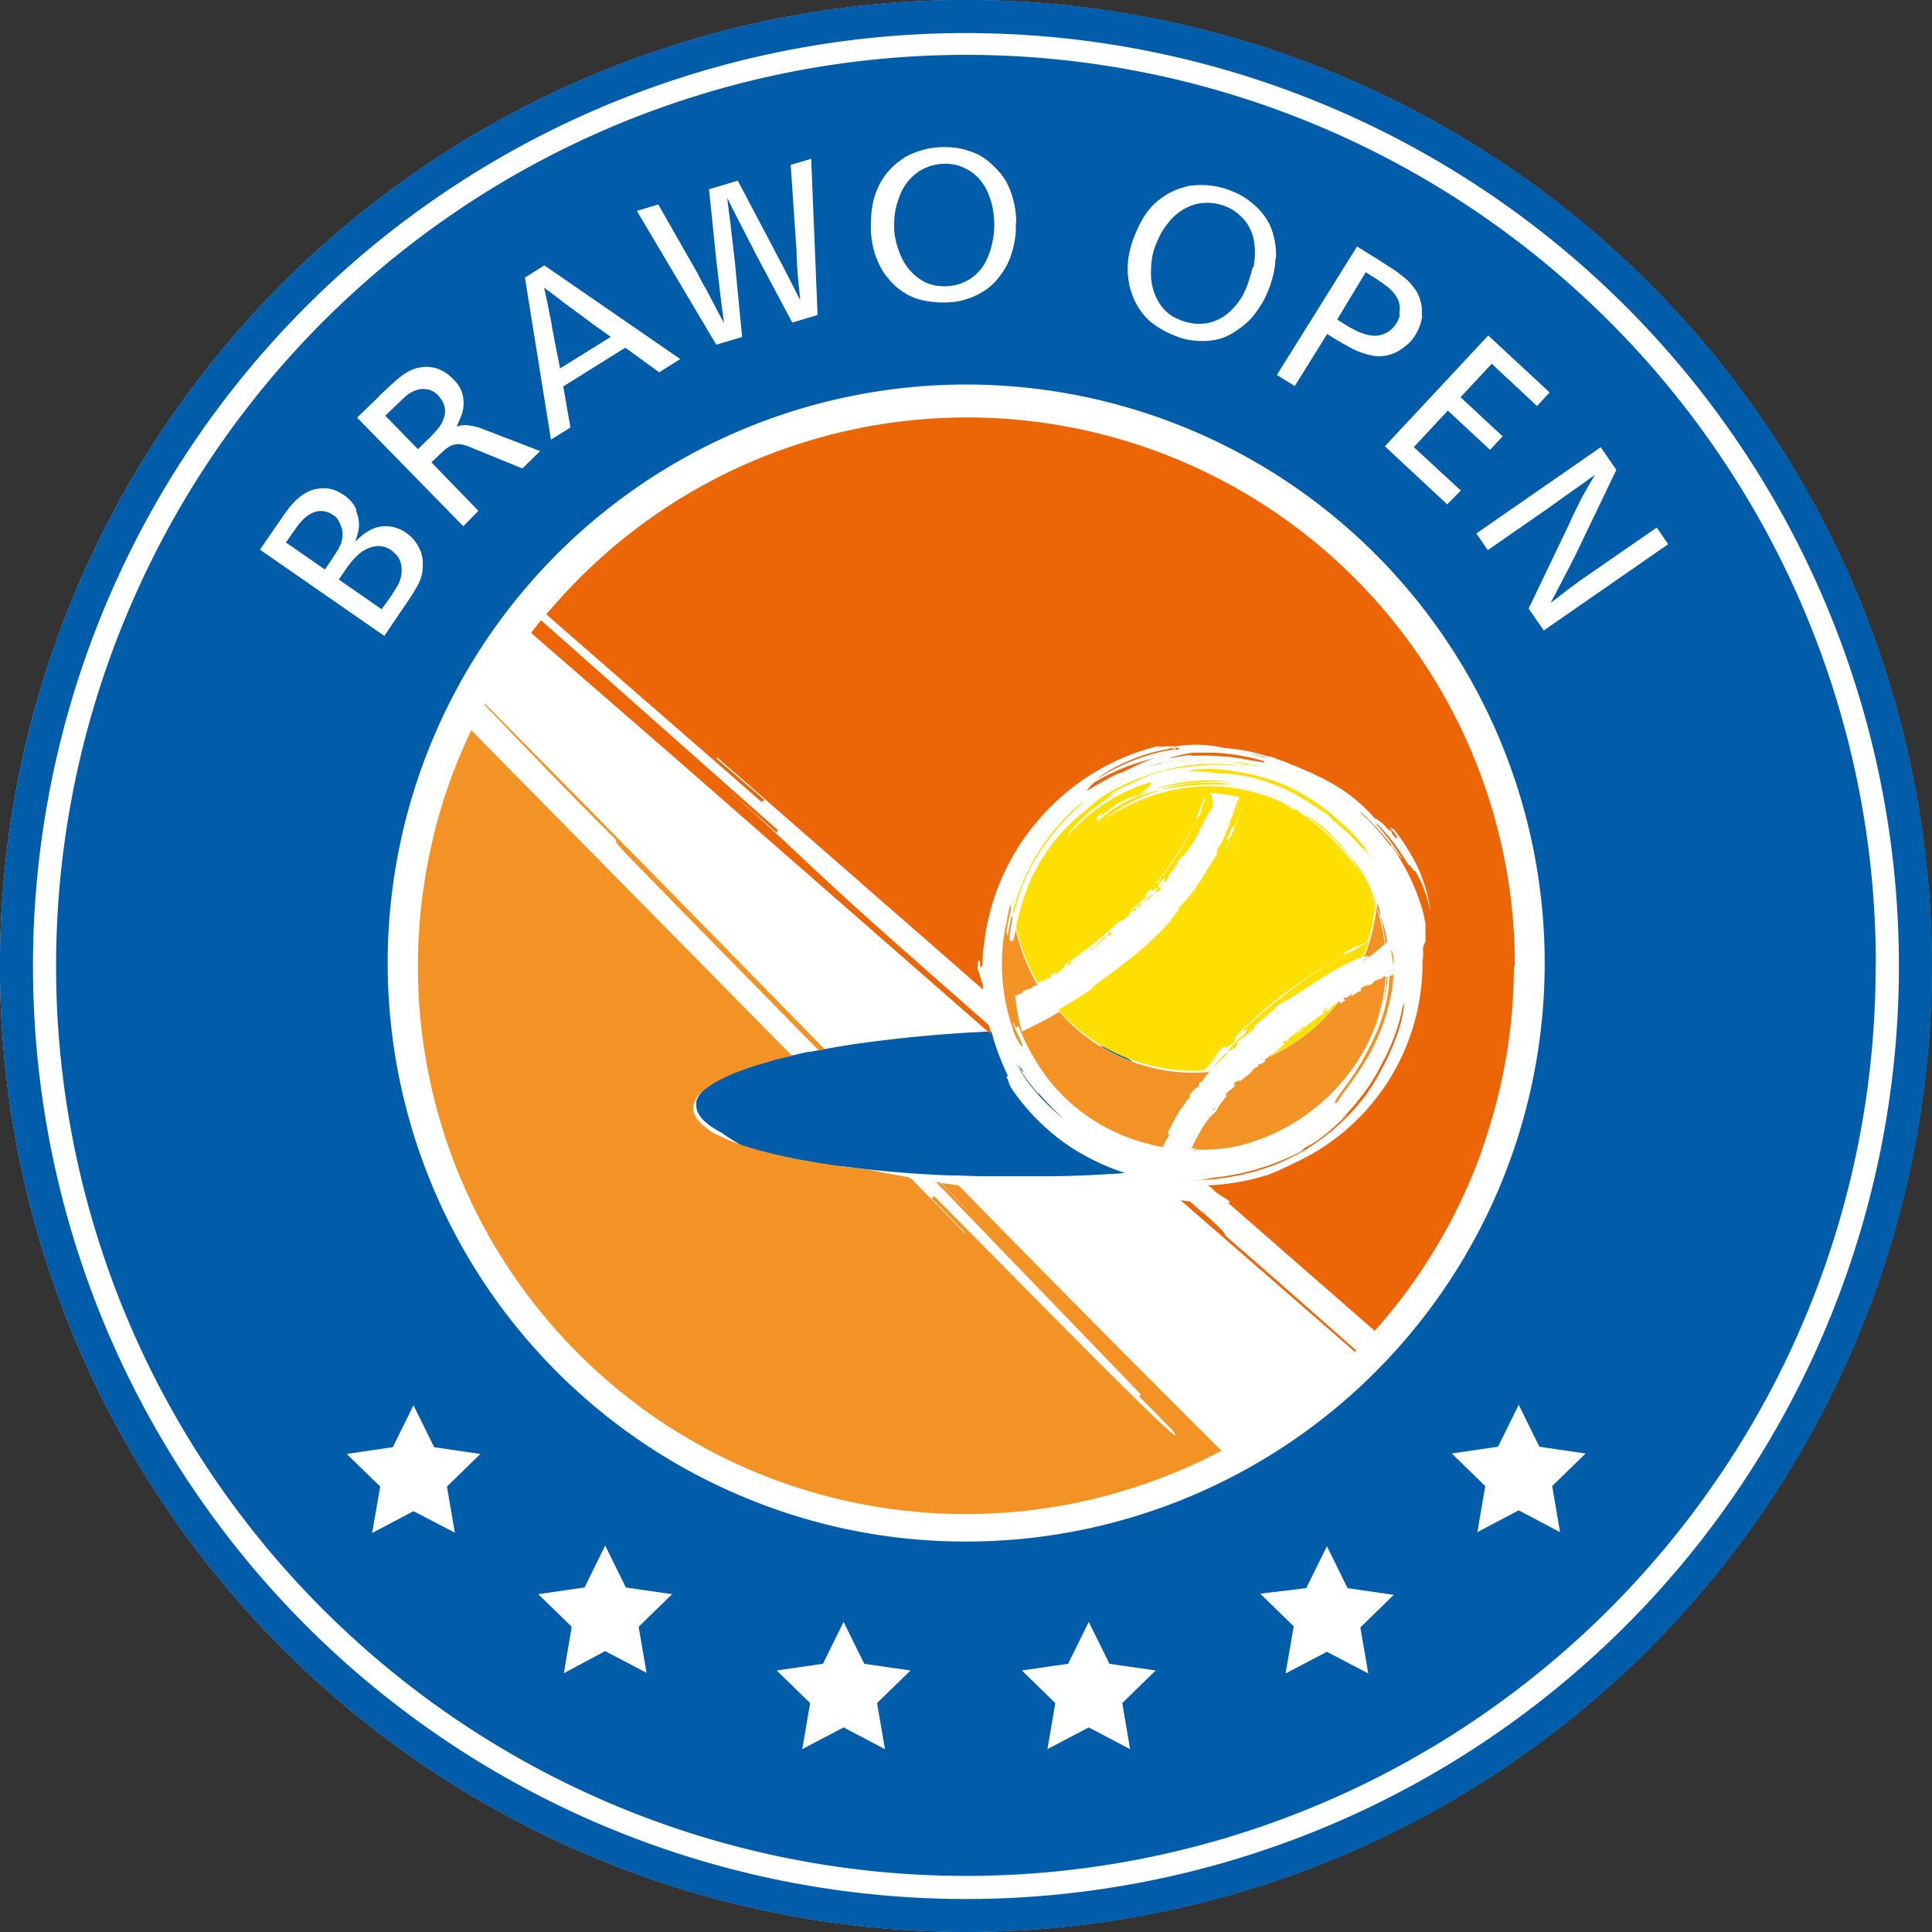
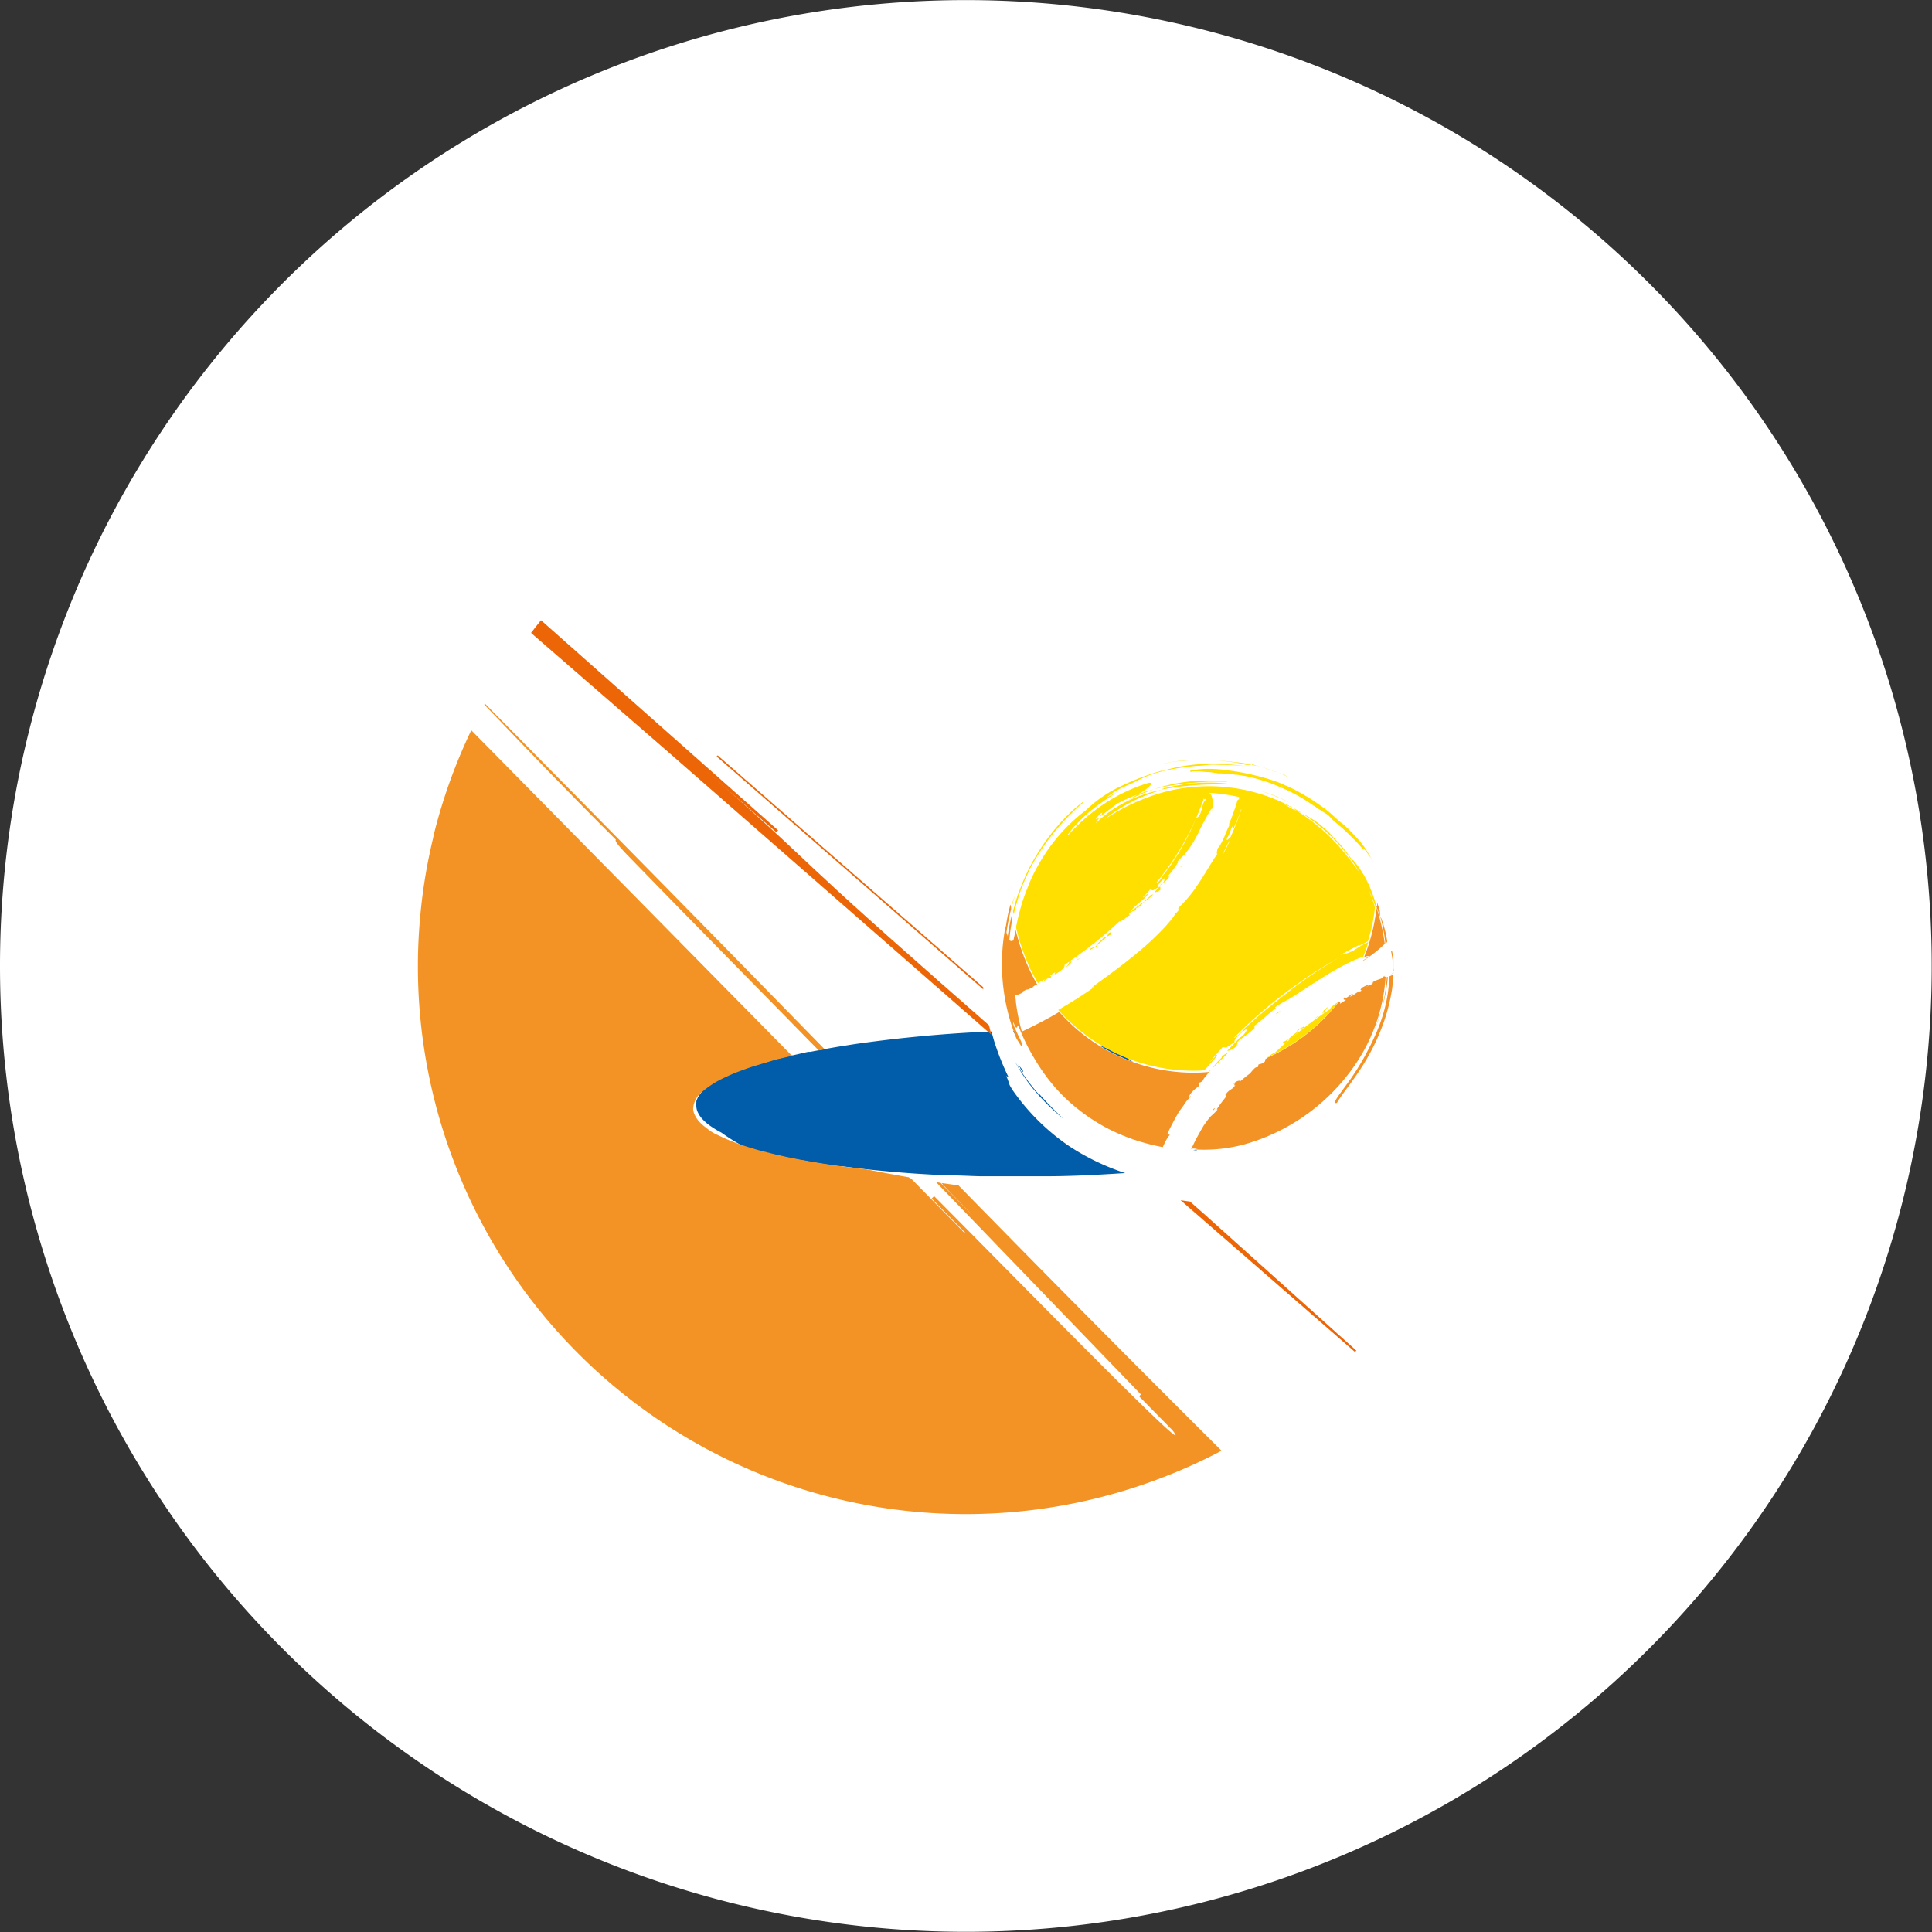
<svg xmlns="http://www.w3.org/2000/svg" viewBox="0 0 205.59 205.59">
  <rect x="0" y="0" width="205.59" height="205.59" fill="#333333" stroke="none" />
  <g id="Ebene_2" data-name="Ebene 2">
    <g id="Ebene_1-2" data-name="Ebene 1">
      <path d="M102.8,205.57A102.78,102.78,0,1,0,0,102.8,102.78,102.78,0,0,0,102.8,205.57" style="fill:#fff" />
-       <path d="M36.32,57.69a2.37,2.37,0,0,0,.13-.79,3.45,3.45,0,0,0-.05-.6,7.2,7.2,0,0,0-.3-.75,1.76,1.76,0,0,0-.72-.79,2.09,2.09,0,0,0-.62-.29,2.33,2.33,0,0,0-.76-.09,2.6,2.6,0,0,0-1,.33,3.51,3.51,0,0,0-.82.65,6.48,6.48,0,0,0-.66.81L31,56.9l-.57.83,4.14,2.87.34-.49.43-.63c.14-.23.28-.44.41-.64a5.49,5.49,0,0,0,.3-.49,3.6,3.6,0,0,1,.19-.39,1.3,1.3,0,0,0,.1-.27M38.15,59a7.07,7.07,0,0,0-.83.88q-.41.51-.72,1l-.55.79,4.56,3.16.45-.62c.15-.2.3-.41.44-.62.25-.37.51-.77.78-1.22a3.33,3.33,0,0,0,.45-1.43,2.46,2.46,0,0,0,0-.46,2.91,2.91,0,0,0-.06-.46,2.12,2.12,0,0,0-.51-1,5.66,5.66,0,0,0-.44-.4,2.35,2.35,0,0,0-1.84-.48,3.51,3.51,0,0,0-1.75.88m9.13-14.62a1.79,1.79,0,0,0,.09-.82c0-.22-.08-.4-.12-.55a2.47,2.47,0,0,0-.23-.46,3.79,3.79,0,0,0-.3-.4,2.11,2.11,0,0,0-.81-.61,2.22,2.22,0,0,0-.81-.17,2.19,2.19,0,0,0-.73.11,3.84,3.84,0,0,0-.6.26,3.25,3.25,0,0,0-.65.47l-.37.34L41,44.24l3.48,3.56,1.4-1.38c.27-.27.53-.57.81-.91a2.75,2.75,0,0,0,.56-1.12M59.61,39.2,65,35.85l-.86-.62-.8-.56-.79-.59c-.27-.19-.55-.41-.85-.63l-1-.73c-.31-.22-.6-.45-.9-.68l-.9-.69-1-.74c.13.58.24,1.1.34,1.55s.19,1,.3,1.54c.08.36.15.69.19,1s.11.61.19,1c.11.66.23,1.26.34,1.79s.23,1.12.35,1.76m46-13.48a9.11,9.11,0,0,0,.09-3.24,6.44,6.44,0,0,0-.29-1.25,7.17,7.17,0,0,0-.52-1.25,5.57,5.57,0,0,0-.79-1.11c-.13-.12-.26-.25-.41-.37a4.07,4.07,0,0,0-.61-.44,7.16,7.16,0,0,0-1-.46,5,5,0,0,0-1.59-.22,5.14,5.14,0,0,0-2.84.9,5.51,5.51,0,0,0-2,2.77,7.55,7.55,0,0,0-.45,1.81q-.06.78-.06,1.14a6.72,6.72,0,0,0,.14,1.35,8.26,8.26,0,0,0,.37,1.29,6.26,6.26,0,0,0,1.16,2.06,5.42,5.42,0,0,0,1.38,1.14,4.22,4.22,0,0,0,1.34.49,7.93,7.93,0,0,0,1,.09,5.91,5.91,0,0,0,1.15-.14,4.45,4.45,0,0,0,1.17-.43,4.58,4.58,0,0,0,1.09-.78,4.7,4.7,0,0,0,.92-1.22,7.56,7.56,0,0,0,.74-2.13m27.78,2.7a8.47,8.47,0,0,0,.16-1.27,7.8,7.8,0,0,0-.07-1.36,4.89,4.89,0,0,0-.36-1.31c-.07-.15-.16-.32-.25-.49s-.24-.37-.42-.62a6.51,6.51,0,0,0-.83-.78,4.5,4.5,0,0,0-1.42-.76,5.1,5.1,0,0,0-3-.14,5.53,5.53,0,0,0-2.83,1.92,7.35,7.35,0,0,0-1,1.55q-.33.7-.45,1.05a6,6,0,0,0-.33,1.31,8.54,8.54,0,0,0-.1,1.34,6.15,6.15,0,0,0,.38,2.33,5.46,5.46,0,0,0,.9,1.55,4.31,4.31,0,0,0,1.09.92,7.35,7.35,0,0,0,1,.44,6.23,6.23,0,0,0,1.13.27,5.23,5.23,0,0,0,1.25,0,4.48,4.48,0,0,0,1.28-.36,4.62,4.62,0,0,0,1.29-.83,7.5,7.5,0,0,0,1.42-1.75A9.48,9.48,0,0,0,133,29.5a9.07,9.07,0,0,0,.3-1.08m15.6,5a2.76,2.76,0,0,0,.05-.73,2.3,2.3,0,0,0-.23-.9,3.85,3.85,0,0,0-1.1-1.29l-.61-.45-.22-.14-.18-.14-1.28-.8L142.29,34l1.26.79.71.37a5.29,5.29,0,0,0,.84.35,4.2,4.2,0,0,0,.92.2,2.36,2.36,0,0,0,1-.09,2.77,2.77,0,0,0,.77-.36,3.09,3.09,0,0,0,.78-.82,2.73,2.73,0,0,0,.39-.93m28.56,24.4-13.24,9.18-1.61-2.33,4.31-9c.29-.65.54-1.18.74-1.58l.57-1.14q.27-.52.6-1.08l.84-1.44-1.27.92-1.18.83-1.17.83-1.26.91-6.53,4.53-1.22-1.77,13.24-9.18L172,50l-4.17,8.69-.72,1.44-.69,1.32-.68,1.31L165,64.17l1.41-1.09c.41-.32.88-.68,1.43-1.07.25-.2.48-.36.69-.5l.69-.47,7.08-4.9ZM164.9,41.76l-1.34,1.44-4.82-4.49-3.32,3.56,4.48,4.16-1.34,1.44-4.49-4.18-3.62,3.89,5,4.62L154,53.67l-6.63-6.18,11-11.79Zm-13.56-8.21a4.87,4.87,0,0,1-.21,1,5.93,5.93,0,0,1-.31.73,4.2,4.2,0,0,1-.21.37,4.13,4.13,0,0,1-1,1.14,5.84,5.84,0,0,1-.85.59,4.07,4.07,0,0,1-2.5.5,8.44,8.44,0,0,1-3-1.13c-.19-.1-.36-.19-.5-.28s-.28-.17-.46-.26l-1.07-.67-3.45,5.54-1.9-1.18,8.53-13.67,2.19,1.36,1.33.85c.38.25.73.48,1,.7s.57.44.8.65a5.36,5.36,0,0,1,.61.66c.05.07.12.17.23.3a4.46,4.46,0,0,1,.31.52,5.13,5.13,0,0,1,.24.62l.12.44a4.53,4.53,0,0,1,.05,1.21m-15.56-6.06a8.37,8.37,0,0,1-.17,1.44,8,8,0,0,1-.25,1c-.09.27-.14.42-.15.47s-.14.37-.29.73a8.28,8.28,0,0,1-.62,1.22,10.54,10.54,0,0,1-1,1.41,7.26,7.26,0,0,1-1.52,1.32A6.78,6.78,0,0,1,130,36a7.69,7.69,0,0,1-1.8.29,10.16,10.16,0,0,1-1.37-.07,7.69,7.69,0,0,1-1.9-.53,9.9,9.9,0,0,1-1.89-1,5.92,5.92,0,0,1-1.66-1.62,6.59,6.59,0,0,1-.8-1.46c-.15-.41-.27-.75-.34-1A9,9,0,0,1,120,28.3a9.45,9.45,0,0,1,.71-3.14,12.72,12.72,0,0,1,.75-1.63,7.71,7.71,0,0,1,1-1.44,7,7,0,0,1,1.12-1,6.78,6.78,0,0,1,1.11-.68,7.48,7.48,0,0,1,1-.4c.32-.1.61-.17.85-.23a9.2,9.2,0,0,1,1.9-.07,8.61,8.61,0,0,1,2.63.62,7.66,7.66,0,0,1,1.82,1,10.33,10.33,0,0,1,1.06.93A6.69,6.69,0,0,1,135.15,24a7.42,7.42,0,0,1,.53,1.81,7.67,7.67,0,0,1,.1,1.7M108.1,23.72c0,.14,0,.4,0,.79a8.52,8.52,0,0,1-.17,1.36,10.33,10.33,0,0,1-.49,1.69,7.22,7.22,0,0,1-1,1.75,6.36,6.36,0,0,1-1.37,1.41,7.29,7.29,0,0,1-1.59.89,9.85,9.85,0,0,1-1.31.41,8,8,0,0,1-2,.16,10.2,10.2,0,0,1-2.1-.25A6.23,6.23,0,0,1,96,31a6.52,6.52,0,0,1-1.25-1.1c-.29-.33-.51-.61-.66-.82a8.84,8.84,0,0,1-1-2.11,9.75,9.75,0,0,1-.42-3.19A13.09,13.09,0,0,1,92.82,22a7.74,7.74,0,0,1,.47-1.71,8.12,8.12,0,0,1,.7-1.35,7.15,7.15,0,0,1,.81-1,7.56,7.56,0,0,1,.82-.73l.73-.51a9,9,0,0,1,1.76-.72,8.79,8.79,0,0,1,2.68-.32,7.33,7.33,0,0,1,2,.3,8.66,8.66,0,0,1,1.32.5,6.6,6.6,0,0,1,1.67,1.26A7.58,7.58,0,0,1,107,19.2a8.7,8.7,0,0,1,.68,1.56,10.92,10.92,0,0,1,.34,1.41c.06.43.1.78.11,1.06s0,.45,0,.49M87,33.52l-2.69.81-3.83-7.2-.81-1.58-.75-1.46-.74-1.45c-.25-.49-.51-1-.79-1.59q.11,1,.21,1.77c.08.52.15,1.11.22,1.77s.14,1.16.19,1.63.12,1,.19,1.64l.77,8-2.75.82L67.77,22.44l2.28-.68,4.17,7.31c.26.5.5,1,.73,1.38s.46.84.68,1.26L76.3,33c.23.43.48.89.74,1.39-.07-.59-.13-1.12-.2-1.59s-.13-1-.2-1.58-.13-1.08-.18-1.53-.11-1-.19-1.55l-.82-8,3.06-.91,3.77,7.14c.26.51.51,1,.75,1.43s.47.89.69,1.33l.69,1.34c.23.46.47.94.74,1.45-.05-.53-.09-1-.14-1.41s-.09-.89-.13-1.41-.08-1.12-.1-1.58,0-1-.07-1.56l-.57-8.41,2.18-.65ZM72.39,38.21l-2.24,1.41L66.54,37l-6.6,4.12.76,4.37-2.07,1.29L55.86,29.54l2.07-1.3ZM50.77,45.42,57.48,48l-1.89,1.85-5.85-2.39-.4-.12a2.39,2.39,0,0,0-.49-.08,2.34,2.34,0,0,0-.57.07,2,2,0,0,0-.65.31,4.26,4.26,0,0,0-.43.34l-.24.22-1.05,1,5,5.16L49.3,56,38,44.44l2-1.93.32-.32c.1-.12.21-.22.32-.33q1.05-1,1.83-1.65a6.16,6.16,0,0,1,1.41-.88l.41-.14a2.59,2.59,0,0,1,.42-.09,3.45,3.45,0,0,1,1.32,0,3.94,3.94,0,0,1,.84.26,4.43,4.43,0,0,1,.66.38,4,4,0,0,1,.46.38,2,2,0,0,1,.25.24,3.49,3.49,0,0,1,.87,1.26,3.64,3.64,0,0,1,.22,1.12,3.74,3.74,0,0,1-.22,1.43c-.16.41-.28.68-.34.81a2.78,2.78,0,0,1-.2.42,3.61,3.61,0,0,1,.62-.15,2.74,2.74,0,0,1,.49,0,2.67,2.67,0,0,1,.47.07q.24,0,.6.15m-12.86,8.9A3.85,3.85,0,0,1,38.2,56a3.45,3.45,0,0,1-.15.84c-.08.28-.16.55-.24.8l.59-.56a4.29,4.29,0,0,1,.69-.49A3.49,3.49,0,0,1,41.31,56a4.09,4.09,0,0,1,1.89.68l.43.34a3.92,3.92,0,0,1,.61.69,5.31,5.31,0,0,1,.54,1,3.82,3.82,0,0,1,.21,1.4,4.29,4.29,0,0,1-.45,2,17.26,17.26,0,0,1-1,1.66L40.9,67.67,27.66,58.49,30.07,55c.18-.27.37-.53.58-.81a9.85,9.85,0,0,1,.67-.78,6,6,0,0,1,.8-.7,4.61,4.61,0,0,1,1-.53,2.64,2.64,0,0,1,.63-.16l.41-.06a.88.88,0,0,1,.29,0h.17a3.26,3.26,0,0,1,1.28.32c.35.19.57.32.67.39a3.48,3.48,0,0,1,1.36,1.61m2.53,103.91-3.56-3.47L41.8,154l2.2-4.46L46.2,154l4.92.72-3.56,3.47.84,4.9L44,160.81l-4.4,2.32Zm20.38,14.92-3.56-3.47,4.92-.71,2.2-4.46,2.2,4.46,4.92.71-3.56,3.47.84,4.9-4.4-2.31L60,178.05Zm18.12-13.88a61.56,61.56,0,1,1,23.85,4.81,61,61,0,0,1-23.85-4.81m7.25,22-3.56-3.47,4.92-.71,2.2-4.46,2.2,4.46,4.92.71-3.56,3.47.84,4.9-4.4-2.31-4.4,2.31Zm26.09,0-3.56-3.47,4.92-.71,2.2-4.46,2.2,4.46,4.92.71-3.56,3.47.84,4.9-4.4-2.31-4.4,2.31Zm25.37-8.17-3.56-3.47L139,169l2.2-4.46,2.2,4.46,4.92.71-3.56,3.47.84,4.9-4.4-2.31-4.4,2.31Zm16.82-18.39,4.92-.72,2.2-4.46,2.2,4.46,4.92.72-3.56,3.47.84,4.9-4.4-2.32-4.4,2.32.84-4.9Zm45.12-52a96.42,96.42,0,0,0-16.53-54.12,97,97,0,0,0-42.59-35.07,96.69,96.69,0,0,0-91.79,8.92A97,97,0,0,0,13.61,65.12a96.69,96.69,0,0,0,8.92,91.79,97.21,97.21,0,0,0,26.15,26.15,96.69,96.69,0,0,0,108.23,0,97.21,97.21,0,0,0,26.15-26.15,96.42,96.42,0,0,0,16.53-54.11m2.48,0A99.28,99.28,0,1,1,102.8,3.52a99.28,99.28,0,0,1,99.27,99.28m3.52,0A102.8,102.8,0,1,0,102.8,205.59,102.79,102.79,0,0,0,205.59,102.8" style="fill:#015da9" />
      <path d="M129.42,118.24l.07-.07-.07.07m-21.29-7.95c-.08-.19-.13-.38-.2-.57h-.11l.31.57m.78-.6h0l-.17.08h0l.17-.08m-.27,0h0Zm-.09,4c.11.13.21.27.31.41l0-.15a5.18,5.18,0,0,0-.54-.69c.1.14.19.28.28.43m-.35-3.32c.17.29.33.53.43.67-.1-.14-.26-.38-.43-.67h0m2.22,6a23.47,23.47,0,0,1-2.48-3.43h0a17.53,17.53,0,0,0,2.21,3.23,22.6,22.6,0,0,0,3,2.91,34.24,34.24,0,0,1-2.64-2.7m6.79,3.12a20.07,20.07,0,0,1-2.73-1.89,18.27,18.27,0,0,1-2.39-2.35,21.92,21.92,0,0,1-1.58-2.14,21.92,21.92,0,0,0,1.58,2.14,18.27,18.27,0,0,0,2.39,2.35,20.07,20.07,0,0,0,2.73,1.89q.72.42,1.5.78-.78-.36-1.5-.78m3.11,1.43a5.66,5.66,0,0,0,.58.2c.26.09.53.16.79.23-.26-.07-.53-.14-.79-.23a5.66,5.66,0,0,1-.58-.2c-.38-.14-.74-.29-1.11-.45.37.16.73.31,1.11.45m.15,3.48,0,0v0h0m6.18-8.13c-.18.37.13,0,.08.21,0-.17-.26.16-.08-.21m-.2.49.15-.17-.15.17m-.2.27.13-.17-.13.17m-2,3.4h0s.06,0,.08,0,0,0-.07,0m.28.09h0a.07.07,0,0,1-.09,0,.07.07,0,0,0,.09,0m-.15-.08a.08.08,0,0,0,0,0,.08.08,0,0,1,0,0m-.13.45a2.5,2.5,0,0,1,.18-.24,2.5,2.5,0,0,0-.18.24m-.49,1-.31-.07.31.07m7.37.25c.4-.07.79-.16,1.18-.26-.39.1-.78.19-1.18.26m-2.26.26.25,0-.25,0m1.1-.09.54-.07-.54.07m-22.82-7.74a27.33,27.33,0,0,1-1.44-3.58c-.13-.39-.24-.82-.35-1.24a145.94,145.94,0,0,0-14.59,1.35l-.94.15c-1,.15-1.87.31-2.76.48l-1,.19-.23,0-1.63.37h0l-.1,0-.85.19-1.11.29-1.81.53-.19,0h0c-.64.2-1.23.41-1.78.63s-.81.33-1.18.51h0a7.08,7.08,0,0,0-.73.36h0l-.63.36,0,0a5.41,5.41,0,0,0-.53.35l0,0c-.17.12-.33.25-.47.37l0,0,0,0a3,3,0,0,0-.39.41l-.1.13-.2.3a1,1,0,0,0-.07.15,1.88,1.88,0,0,0-.12.3s0,.09,0,.14a1.57,1.57,0,0,0,0,.43h0a1.57,1.57,0,0,0,.13.55,2.48,2.48,0,0,0,.17.32l0,0a1.4,1.4,0,0,0,.1.16,2.86,2.86,0,0,0,.36.42.23.23,0,0,0,.07.07,5,5,0,0,0,.54.46,10,10,0,0,0,1.29.79A21.55,21.55,0,0,0,79.13,122h0c.51.17,1,.33,1.62.49l.28.07c.49.14,1,.26,1.54.39L83,123c.51.12,1,.23,1.6.34h0l.41.08,1.76.31.45.07c.65.11,1.31.2,2,.3h.11l.23,0,2.47.31h0c1.69.18,3.44.34,5.28.47,1.2.08,2.44.15,3.7.2l.31,0c1,0,2,.07,3.05.09l.56,0h.11l2.1,0c1.31,0,2.65,0,4,0,3,0,5.83-.16,8.59-.34a25,25,0,0,1-5.9-2.83,23.25,23.25,0,0,1-6-5.89c-.15-.22-.25-.39-.33-.53s-.11-.26-.15-.36a3.2,3.2,0,0,0-.28-.71M120.58,113a3.62,3.62,0,0,1-.32-.22,16.73,16.73,0,0,0-3.27-1.54,18.4,18.4,0,0,0,3.59,1.76m6.84,9.36c-.24,0-.48,0-.72,0,.24,0,.48,0,.72,0l-.45.09h0c.16,0,.31,0,.45-.09m1.8-3.91-.22.23-.23.2a5.83,5.83,0,0,0-.43.53l-.21.28-.08.12-.12.2c-.25.42-.49.87-.73,1.3-.13.22-.22.45-.33.67s-.07.13-.1.2,0,.09-.07.14l.17-.34c.11-.22.2-.45.33-.67.24-.43.48-.88.73-1.3.07-.11.13-.22.2-.32l.21-.28a5.83,5.83,0,0,1,.43-.53,4.93,4.93,0,0,0,.45-.43m.1-.64c-.07,0-.17.05-.26.29.09-.24.19-.29.26-.29m.67-.54h0" style="fill:#015da9" />
      <path d="M130,154.39q-14.07-14-28-28.25l-1.81-.25c.89,1,2,2.06,3.26,3.4-1.13-1.15-2.25-2.28-3.36-3.42l-.48-.08,21.8,22.6-.2.19,3.56,3.62c3.09,4.08-16.41-15.91-25.37-24.92-.07.07-.19.2-.26.26l3.56,3.63,0,0-.11.11c-2-2.06-4-4-5.87-6-1.09-.19-2.15-.38-3.19-.59l-1.39-.26-2.47-.3-.34-.05c-.69-.1-1.35-.19-2-.3l-.45-.07-1.76-.31-.46-.09c-.55-.11-1.09-.22-1.6-.34l-.42-.09-1.54-.39-.28-.07c-.57-.16-1.11-.32-1.62-.49h0a20.19,20.19,0,0,1-2.76-1.12h0a4.79,4.79,0,0,1-1.28-.79h0a5.34,5.34,0,0,1-.55-.46.23.23,0,0,1-.07-.07,2.36,2.36,0,0,1-.36-.42,1.22,1.22,0,0,1-.12-.19,2.48,2.48,0,0,1-.17-.32,1.83,1.83,0,0,1-.13-.55h0a2.47,2.47,0,0,1,1-1.87l.08-.06a10.43,10.43,0,0,1,2.44-1.49c.37-.18.76-.35,1.18-.51s1.14-.43,1.78-.63l2-.6c.68-.2.35-.1,1.1-.28l.56-.13.39-.08L50.15,77.71a58,58,0,0,0-3.83,10.48c-.1.38-.18.77-.27,1.16a57.32,57.32,0,0,0-1.3,7.81c-.18,1.85-.28,3.73-.28,5.63a58.29,58.29,0,0,0,79.66,54.27,56.94,56.94,0,0,0,5.83-2.67m-1.88-39.59c.16-.19.36-.44.58-.73-.55.05-1.1.08-1.66.08a19.09,19.09,0,0,1-14.28-6.47c-.36.21-.83.49-1.19.68-.86.47-1.73.91-2.59,1.32l-.2.09a20.82,20.82,0,0,1-.64-3.18c0-.23-.06-.45-.07-.67l.07,0a4.3,4.3,0,0,0,.73-.3s0-.08,0-.11l.38-.2c.27,0,.5-.18.81-.32-.09,0-.14,0-.12,0l.27-.14c.05,0,.21,0,.25,0a21.8,21.8,0,0,1-2.35-5.94c0,.28-.18.83-.21,1.11a.27.27,0,0,1-.45,0,16.37,16.37,0,0,1,.32-2.18c0-.16,0-.32-.06-.47a20.1,20.1,0,0,0-.44,2.29c0-.12-.09-.27-.13-.43a22.3,22.3,0,0,1,.49-2.46c0-.17,0-.34-.06-.51-.08.25-.14.52-.21.77-.12.57-.23,1.16-.31,1.74l0-.23a21.16,21.16,0,0,0,1.11,11.87.83.83,0,0,0,.07.13c.35.59.6,1,.61.72a3.31,3.31,0,0,0-.35-.87l-.3-.66a7.56,7.56,0,0,1-.33-.76l0-.24c.53,1.41.32-.11.67.72a20.92,20.92,0,0,0,1.58,3.18,20.16,20.16,0,0,0,2,2.84,18.27,18.27,0,0,0,2.39,2.35,20.07,20.07,0,0,0,2.73,1.89,19.19,19.19,0,0,0,3.11,1.43,5.66,5.66,0,0,0,.58.2,21.83,21.83,0,0,0,2.86.73h0c.11-.27.24-.52.36-.75a2.6,2.6,0,0,1,.4-.57c-.15.08-.13-.24-.28-.09.38-.82.81-1.62,1.26-2.4.19-.23.39-.52.58-.79a3.38,3.38,0,0,1,.64-.76c.06-.19-.31.22-.06-.25a3,3,0,0,1,.88-.82l.13-.45c.1,0,.23-.08.4-.26m1.24,3c-.07,0-.17.05-.26.29a1.34,1.34,0,0,0,.26-.29m15.47-12.58c.1,0,.17,0,.05.12-.54.1-.69.49-1.19.59l.36-.29c-.15-.14-.74.65-.89.34-.28.36.07.24.14.3l-.64.4a0,0,0,0,0,0,0c0-.1.1-.24-.07-.21l-.06,0a19.62,19.62,0,0,1-7.59,5.95c-.15.13-.29.23-.36.22s.24-.05.07.21c-.37.29-.38.18-.66.3l-.07.29c-.08-.06-.18,0-.3.07a3.62,3.62,0,0,0-.37.39l-.15.18-.12.1a11.79,11.79,0,0,0-.93.76L132,115l-.12,0a.84.84,0,0,0-.63.38c.32-.28-.08.29.21.08a1.46,1.46,0,0,1-.5.49,1.7,1.7,0,0,0-.63.69c.12-.23.19-.06.14.07a13.37,13.37,0,0,0-1,1.35.14.14,0,0,1,.1,0,6.11,6.11,0,0,1-.72.72,5.83,5.83,0,0,0-.43.53l-.21.29c-.07.09-.13.2-.2.31-.25.42-.49.86-.73,1.3-.12.22-.22.45-.33.67l-.17.34c.24,0,.48,0,.72,0-.14,0-.29.06-.45.09a16.69,16.69,0,0,0,5.36-.53,21.24,21.24,0,0,0,10.92-7.29,19.21,19.21,0,0,0,3.33-6.26,18.87,18.87,0,0,0,.79-4.29l0,0c-.07,0-.17,0-.14-.14a.67.67,0,0,1-.47.38,4.33,4.33,0,0,0-.73.31,1.33,1.33,0,0,0-.05.19l-.71.37.4-.26c-.3,0-.53.18-.85.32m-13.54,10.33-.05,0h0Zm16-15a21.26,21.26,0,0,0-.88-3.85,19.62,19.62,0,0,1-1.32,5.26l.25-.09c.39-.08.23,0,0,.19s-.48.3-.32.27a13.72,13.72,0,0,0,2.25-1.76s0,0,0,0m-.87-4c.13.35.25.7.36,1.06a2.13,2.13,0,0,0,0-.57c-.08-.32-.19-.62-.28-.93,0,.14,0,.29,0,.44m.9,4a1.07,1.07,0,0,0,.17-.27,11.73,11.73,0,0,0-.71-2.66l0,.1a18.51,18.51,0,0,1,.52,2.83m-.34,6.76a19,19,0,0,0,.6-3.25l-.12,0a16.73,16.73,0,0,1-.48,3.2m-.89,2.57a16,16,0,0,0,.89-2.57,25,25,0,0,1-.89,2.57m2-6-.35.16a17.25,17.25,0,0,1-.22,2.14,17.48,17.48,0,0,1-1.4,4.37c-.24.53-.62,1.29-1.07,2.11s-1,1.68-1.54,2.44c-1.06,1.49-2,2.59-1.35,2.4.37-.7,1.41-1.92,2.47-3.55a23,23,0,0,0,2.74-5.71,21.32,21.32,0,0,0,.67-2.93c.05-.46.11-.89.13-1.29v-.21l0,.11-.05,0v-.06m.09-.22-.43.24h0a1.43,1.43,0,0,1,.39-.16h0s0-.05,0-.08m0-.2a5,5,0,0,0,0-.54c0-.33,0-.61,0-.85a4.42,4.42,0,0,0-.12-.55c0-.13-.09-.19-.14-.2a21.6,21.6,0,0,1,.3,2.14m1.49,1.5h0" style="fill:#f39325" />
      <path d="M100,105.29l5.49,4.81c-.09-.33-.17-.65-.25-1-7.48-6.56-14-12.3-17.76-15.84C85,91,82.65,88.57,75,81.91l7.62,6.66.18-.21L57.57,66c-.36.44-.71.9-1.06,1.35L71,79.93Z" style="fill:#ec6608" />
-       <path d="M127.93,129l-1.3-1.14-1-.14q9.27,8.08,18.56,16.15l.14-.15c-4.44-3.94-8.89-7.86-14-12.29.06-.07.18-.21-2.36-2.43" style="fill:#ec6608" />
+       <path d="M127.93,129l-1.3-1.14-1-.14q9.27,8.08,18.56,16.15l.14-.15" style="fill:#ec6608" />
      <path d="M96.67,125.33l5.87,6,.11-.11-5.71-5.82-.27,0" style="fill:#f39325" />
      <path d="M76.28,104.55c-1.08-1.09-2.17-2.21-3.07-3.13l3.07,3.13" style="fill:#f39325" />
-       <path d="M114.23,88.84c0,.09.29,0,.26.09.49-.39,1-.76,1.52-1.11a.08.08,0,0,1,0,0c-.23.21-.84.54-1,.7l0-.23c-.27,0-.32.25-.54.39l.12-.13-.12.13-.21.2-.61.55-.35.33.35-.33.61-.55" style="fill:#ec6608" />
      <path d="M76.37,80.38l-.11.12,28.37,24.78c0-.08,0-.15,0-.22L76.37,80.38" style="fill:#ec6608" />
-       <path d="M126.54,125.61l-1.25-.08.1,0,1,.07c.34,0,.68,0,1,0a26,26,0,0,0,6.33-1,21.38,21.38,0,0,0,3.48-1.33c.55-.26,1.08-.56,1.6-.85s1-.63,1.51-1a22.91,22.91,0,0,0,5-4.84,21.82,21.82,0,0,0,1.56-2.51,26.77,26.77,0,0,0,1.88-4.19,14.21,14.21,0,0,0,.69-3.18,4.19,4.19,0,0,1-.2.49,16.44,16.44,0,0,1-.43,1.82,21.86,21.86,0,0,1-1.85,4.35,19.33,19.33,0,0,1-1.68,2.77c-.49.65-.9,1.16-1.3,1.63-.19.23-.4.45-.6.67s-.42.45-.67.67c.28-.19.54-.39.8-.6-.85.79-1.52,1.4-2.21,2-.36.28-.71.58-1.11.85-.21.13-.41.28-.64.41l-.73.39s-.22.3-.52.45a26,26,0,0,1-8.92,2.7c-.34,0-1,.2-1.68.27Zm16.21-40.79c.36.26.7.54,1,.82l-.3-.29-.08-.06c-.13-.09-.24-.19-.36-.28l-.3-.19M134.52,81a22.61,22.61,0,0,0-5.28-.9c-.78,0-1.57,0-2.37,0l-1,.18c-.52.14-1.06.25-1.4.36l-.06,0,0,0,.25,0,.12,0c1.06-.21,2.13-.33,2.13-.36s-.08.1-.34.17a23.76,23.76,0,0,1,3.68.06h.22a23.19,23.19,0,0,1,2.89.46l.15,0c.34.06.69.11,1,.19ZM129,79.47l.86,0-.52,0H129m5.63,1.12a23,23,0,0,0-3.05-.64,21.49,21.49,0,0,1,3,.68Zm-11.09.58c-.55.17-1.08.35-1.52.52a20.78,20.78,0,0,1,2.68-.72c.38-.09.75-.17,1.14-.23l.26,0c-.53,0-1,.16-1.54.24l-1,.24m-.37-.63a7.67,7.67,0,0,1,.81-.15h0l-.83.16m-7,2.89a4.58,4.58,0,0,0-.53.7c.55-.37,1.13-.71,1.71-1l0-.07c.13,0,.25-.11.38-.16s.52-.31.8-.44.64-.25,1-.38l1-.49a12.77,12.77,0,0,1,2.49-1c-.44.1-.87.2-1.3.32a22.15,22.15,0,0,0-5.31,2.31l-.21.22m35.2,18c0,.09,0,.19,0,.28,0-.12,0-.25,0-.38,0,0,0,.07,0,.1m9.8,1.34A58.29,58.29,0,0,0,60.24,63c-.72.78-1.42,1.56-2.11,2.37h0l6.87,6c5.86,5.09,11.81,10.27,16.07,14l.13-.13a.94.94,0,0,1,.12-.14l-.45-.39-4.64-4h0l0,0,.1-.11,28.26,24.68c0-.15,0-.3,0-.46s-.09-.26-.13-.4c-.14-.48-.3-1-.44-1.34a3,3,0,0,1,.07-.73c0-.15.09-.17.16-.08a2.26,2.26,0,0,1,.06.68c.08,0,.15-.2.23-.12q0-1.23.18-2.43a24.86,24.86,0,0,1,3.12-9.41,24.6,24.6,0,0,1,2.9-4c.55-.62,1.13-1.22,1.74-1.79s1.24-1.1,1.91-1.6a24.51,24.51,0,0,1,4.28-2.59,24.1,24.1,0,0,1,4.75-1.66c-.47.19.13.12.71.07.29,0,.59,0,.74,0s.17.05,0,.13a5.39,5.39,0,0,1-.79.19c-.37.09-.81.17-1.29.3a16.61,16.61,0,0,0-2.84,1A14,14,0,0,0,116.59,83,21.54,21.54,0,0,1,124,79.9l.84-.13c.25-.11.25-.08.26,0l.28,0c.25-.17,0-.28-.45-.09-.31,0-.14-.13.07-.22a12.54,12.54,0,0,1,5.25.14,21.5,21.5,0,0,1,2.38.3,23.58,23.58,0,0,1,2.3.6l.26,0,.93.35.46.16.22.08.19.08.68.28c.24.09.46.18.7.29l.7.3c.24.1.48.2.71.32l.71.35.36.17.35.19a17.48,17.48,0,0,1,5.08,4,4,4,0,0,1,.83.55,12.42,12.42,0,0,1,.92,1l-.3-.45c.42.37.42.4.38.42s-.08,0,.23.38.34.21.3.07a2.06,2.06,0,0,0-.17-.3,2.79,2.79,0,0,0-.38-.43c-.3-.46,0-.25.27,0A20.84,20.84,0,0,1,151,92.58a17.5,17.5,0,0,1,1.23,4.36c-.1-.33-.17-.66-.27-1,0-.16-.08-.33-.13-.5s-.12-.33-.18-.5c-.13-.34-.26-.71-.43-1.08s-.4-.77-.63-1.19c-.2.14-.43-.66-.72-.63a27,27,0,0,0-1.54-2.32c-.16-.19-.3-.38-.44-.56l-.22-.27c-.08-.09-.16-.17-.23-.26l-.77-.84-.09-.08-.12,0c.16.17.32.35.47.54a24.3,24.3,0,0,1,1.64,2.15c.36.55.6.91.62.91,0,.17-.34-.29-.92-1.09a25.7,25.7,0,0,0-2.49-2.87l-.37-.38-.4-.35c-.18-.17-.36-.32-.53-.47.21.2.41.42.61.63s.34.3.49.46A24,24,0,0,1,148,90.08c0-.08,0-.17-.07-.25a22.68,22.68,0,0,1,3.53,7.34l0,0a2,2,0,0,1,.06.26s0,0,0,.08c.07.25.11.52.17.77v.18c0,.52,0,1,0,1.56,0,.32-.21.53-.25.84s0,.32,0,.49,0,.61,0,.93c0-.18-.05-.38-.08-.57A23.39,23.39,0,0,1,138,123.64c-.31.14-.6.29-.88.43l-.84.38c-.27.14-.55.24-.84.36L135,125l-.49.14a23,23,0,0,1-4.07.84s0,0,.06,0c-.66.08-1.32.13-2,.16a3.1,3.1,0,0,1,.57.37,3.11,3.11,0,0,0,.23.28c.1.09.23.15.34.24a2,2,0,0,0,.42.29,6.49,6.49,0,0,1,.6.37,1.76,1.76,0,0,1,.26.28h-.26l5.81,5.08,9.82,8.57A58.5,58.5,0,0,0,157,124.27c.36-.92.71-1.86,1-2.8.4-1.2.77-2.4,1.1-3.62a58,58,0,0,0,2-15.06" style="fill:#ec6608" />
      <path d="M87.76,111.66q-18-18.43-36.16-36.79l-.06.11c4.59,4.8,8.77,9.17,14,14.38-.07.07-.2.2,1.58,2,6.67,6.88,14.1,14.37,20,20.42l.69-.13" style="fill:#f39325" />
      <path d="M146.44,96.91l0,.1h0l0-.09m.06-.09c0-.09-.06-.19-.1-.28a2.3,2.3,0,0,0,0-.37,16.42,16.42,0,0,0-.68-1.9,11,11,0,0,0-1.38-2.33s-.35-.47-.42-.46a.18.18,0,0,0,0,.06h0s0,0,0,0l-.18-.26-.19-.25-.4-.53c-.28-.34-.55-.7-.86-1s-.63-.65-.94-1l-.49-.43a4.52,4.52,0,0,0-.49-.4c-.14-.12-.28-.22-.43-.33l-.45-.29a9.93,9.93,0,0,0-.91-.49,19.08,19.08,0,0,1,7.9,10.25m-5,10.59h0l-.49.34h0a.77.77,0,0,1,.38-.57c-.26,0-.26.22-.5.32l-.16.38.15-.15h0l.07.06a47.59,47.59,0,0,0-5.28,4.24h0s0,0,0,0a2.35,2.35,0,0,0-.77.48h0a19.62,19.62,0,0,0,7.59-5.95l.06,0h0c-.43.25-1.08.65-1,.94m-1.36.68-.43.31c.19-.13.4-.24.6-.35Zm-2.2,1.66h0m-1,.85a.34.34,0,0,1,.21-.06h.07l.09,0c.21-.34.7-.64.88-.93a.74.74,0,0,1-.21.15c-.53.31-1.05,1-1.55,1,.13,0,.08.23.22.21a.6.6,0,0,0,.22-.12c0-.12.16-.24.07-.29m1.06-1,0,.16a.87.87,0,0,1,.54-.39c.15,0,.25-.07.26-.28-.13.21-.58.27-.78.51m-2.29-1.74c.08,0,.23-.08.5-.34a2,2,0,0,0-.5.34M130,112.55a7.51,7.51,0,0,0-1,1.15l.15-.15,1.56-1.54a1.82,1.82,0,0,0-.71.46c0,.06,0,.11,0,.08m-1.13,1.25-.27.28h.07l.2-.26M145,102.35h0m.07-.1Zm-37.35-5.93c.09-.36.19-.72.3-1.07-.11.31-.23.61-.32.93a.68.68,0,0,0,0,.14m7.56-11,.43-.34-.72.56c-.1.09-.2.16-.3.24a20.2,20.2,0,0,0-1.64,1.57A22.49,22.49,0,0,0,110.29,91c-.37.6-.7,1.22-1,1.85l-.18.4c-.23.49-.43,1-.61,1.49-.07.18-.15.36-.21.55-.19.54-.34,1.09-.49,1.65l.06.4c0-.07,0-.13.05-.19.16-.67.35-1.32.57-2,.07-.2.13-.39.2-.58.23-.61.49-1.2.78-1.79.06-.12.1-.26.17-.38a23.6,23.6,0,0,1,4.55-6c.35-.37.74-.7,1.11-1M122.8,84a17.09,17.09,0,0,0-1.72.53l-.59.35-.62.38A16.59,16.59,0,0,1,122.8,84m-1.71.52h0m16.85,1.75h0M123,94a29.57,29.57,0,0,0,5.14-9.13c-.07.46.24-.08.23.19-.31.19-.39.62-.48,1s-.23.86-.61,1a26.1,26.1,0,0,1-1.68,3.4,20.61,20.61,0,0,1-2.1,3l.1-.06c-.09.24-.53.66-.6.57m9.1-7.83s0,0,0,0a29.22,29.22,0,0,1-1.23,3.09c0-.21-.45.5-.29-.07.39-.54.31-.89.64-1.31l.05.33c.08-.23.25-.61.42-1a9.62,9.62,0,0,0,.38-1.08M130.53,90a6.82,6.82,0,0,1,.38-.61c-.24.5-.49,1-.75,1.48l0,0a1.82,1.82,0,0,1,.16-.4c.07-.16.16-.33.24-.49m.75,20.46a50.33,50.33,0,0,1,11.25-8.57c-.86.5-1.75,1.06-2.64,1.64s-1.87,1.3-2.77,2-1.78,1.39-2.6,2.08-1.59,1.38-2.29,2l.17-.1a4.7,4.7,0,0,1-.71.69c-.19.16-.36.28-.41.26M123.67,82a26.76,26.76,0,0,0-4.45,1.69,13.64,13.64,0,0,0-3.54,2.41l-.09.09a18.81,18.81,0,0,0-5.23,6.1,16.75,16.75,0,0,0-.85,1.76c-.06.12-.1.26-.15.39-.17.42-.33.84-.48,1.28s-.19.61-.28.92l-.2.74c-.09.39-.18.78-.26,1.18,0,.07,0,.15,0,.23s0,0,0,0h0a23.55,23.55,0,0,0,1.57,4.47c.23.46.48.91.74,1.35l.27-.15.26-.15a1,1,0,0,1,.24-.1h0l-.36.3s0,0,.07,0c.18-.06.55-.49.74-.44a.21.21,0,0,1,.08.06c.19-.25.06-.26,0-.26l0,0a.64.64,0,0,0,0-.07l.53-.34h0a0,0,0,0,0,0,0c0,.1-.1.23,0,.22.44-.25,1.08-.67,1-1h0l.5-.35h0a.8.8,0,0,1-.39.58c.26-.05.26-.22.51-.31l.16-.38-.16.14h0l-.07-.07a45,45,0,0,0,5.31-4.26h0s0,0,0,.05c.41-.1.94-.71,1.13-.69s-.24,0-.06-.21c.36-.29.37-.19.65-.3l.07-.3h0a.16.16,0,0,0,.15,0,2.31,2.31,0,0,0,.65-.63c-.48.36-1,.72-1.49,1.15.47-.77,1.27-1.13,1.84-1.83.17-.44-.35.27-.46.23a.08.08,0,0,0,0,0l.24-.27a.22.22,0,0,0,.12-.13l.27-.29h0a0,0,0,0,0,0,0l.13-.15c.1,0,.33.18.44,0l.48-.25c-.24-.22.38-.77.62-.95,0,0,0,0,0,0s0,.07,0,0a.64.64,0,0,1-.37.63,4.8,4.8,0,0,1-.7.85.94.94,0,0,0,.74-.37c-.06,0-.1.07-.11,0s0-.14,0-.18,0,0-.11,0h0a1.31,1.31,0,0,1,.5-.49,2.14,2.14,0,0,0,.55-.6h0c-.07,0-.1-.08-.06-.17a8.94,8.94,0,0,0,1-1.36.13.13,0,0,1-.09-.05,6.24,6.24,0,0,1,.73-.72,11.82,11.82,0,0,0,1.56-2.45,24.46,24.46,0,0,1,1.3-2.41.32.32,0,0,1,.11-.09c.15-.07,0,.41,0,.47s0,0,0,0a6.82,6.82,0,0,0,.09-1.1,2.51,2.51,0,0,0-.13-.72.84.84,0,0,0-.23-.33h0a21.52,21.52,0,0,1,3.15.44l0,.26c-.09,0-.23.06-.4.68.09-.26.19-.56.2-.45h0s0,0,0,0l-.13.4-.06.2-.07.19-.2.57c-.14.39-.3.76-.44,1.13l.18-.18v0l0,0a12.53,12.53,0,0,0-.62,1.38c-.11.25-.23.51-.36.74a2.2,2.2,0,0,1-.41.59c.06,0-.15.54,0,.54-.68,1-1.32,2.14-2,3.16a13.81,13.81,0,0,1-2.2,2.64l.08,0c.06,0,0,.14,0,.21-.21.25-.28.31-.3.3s0-.1,0-.13h0c0,.08-.07.26-.26.53a5.12,5.12,0,0,1-.35.45l-.48.55a29.8,29.8,0,0,1-2.81,2.66c-1.09.92-2.25,1.8-3.19,2.49l-1.23.9a7.94,7.94,0,0,0-.68.54l.22-.11c.06,0,.1,0,.08,0-1.2.85-2.49,1.66-3.81,2.42h0l0,0a19.79,19.79,0,0,0,6.2,4.64l.14.08c.09,0,.2.07.29.12a19.47,19.47,0,0,0,7.72,1.63c.4,0,.81,0,1.21-.06.42-.46.85-.92,1.26-1.42.2-.35.06-.22-.15,0s-.46.53-.53.53,0,0,0,0c.16-.18.31-.37.46-.55a.86.86,0,0,0,.13-.14l.5-.57h0l0,0c.08-.1.17-.19.25-.28s.36.15.56-.09l.74-.47c-.1-.13.12-.42.42-.72a9,9,0,0,1,.9-.72s0,0,0,.06-.1.11,0,0a1.75,1.75,0,0,1-.81.93c-.42.48-.86.93-1.31,1.37l.16,0a2.22,2.22,0,0,0,1-.65c-.11.08-.15.11-.16.09s.18-.3.08-.27l-.12.08s0,0,0,0l0,0c.37-.55,1.21-.89,2-1.71l0,0c-.11.06-.07-.1,0-.24.64-.48,1.59-1.35,2.22-1.85a.1.1,0,0,1-.08-.07,11.88,11.88,0,0,1,1.47-.87c1.25-.77,2.67-1.75,4.11-2.62.71-.44,1.43-.84,2.11-1.18l.13-.06c.28-.14.55-.27.82-.38l.54-.21.2-.07q.3-.75.54-1.53l-.06,0a9.62,9.62,0,0,0-1,.54,4.16,4.16,0,0,1-1.88.79c.63-.35,1.27-.69,1.89-1a.17.17,0,0,1,0,.07l1-.49a18.34,18.34,0,0,0,.76-3.65,22.61,22.61,0,0,0-1.1-2.78,11.64,11.64,0,0,0-1.07-1.62,26.66,26.66,0,0,0-2.81-3.26A22.31,22.31,0,0,0,138,86.28l-.46-.19c-.24-.13-.7-.41-.94-.53a.05.05,0,0,1,0,0l0,0c.26.09.5.21.75.31s.43.28.65.41l.55.25a18.58,18.58,0,0,0-8.11-2.78,19.77,19.77,0,0,0-2.18-.08,20.18,20.18,0,0,0-2.19.17A18.93,18.93,0,0,0,121.73,85a21.09,21.09,0,0,0-4.18,2.19l.07,0-.08,0a17.39,17.39,0,0,1,6.1-3.13,13.53,13.53,0,0,0-6.88,3.39l-.16.14v0l0,0c.18-.29.33-.49.44-.65a2.5,2.5,0,0,1-.32.21c-.2.1,0-.15.19-.37a1.15,1.15,0,0,1,.36-.3c.06,0,0,.09-.21.43.17-.12.38-.3.68-.53s.7-.53,1.19-.89c.35-.17.7-.36,1.06-.51l.54-.23.55-.2.17-.11a5.15,5.15,0,0,0,1-.7c.28-.26.41-.48,0-.44a18.25,18.25,0,0,0-6,3.14,18.92,18.92,0,0,0-1.9,1.71c-.23.22-.39.41-.51.53a1.26,1.26,0,0,1-.19.19h0c-.08,0,.15-.32.58-.81a17.12,17.12,0,0,1,1.76-1.72,27,27,0,0,1,2.83-2l-.56.26-.56.3,0,0,0,0c.33-.24.65-.48.95-.68a12.52,12.52,0,0,1,1.27-.63,11.54,11.54,0,0,0,1.08-.51A12.57,12.57,0,0,1,124,82a27.6,27.6,0,0,1,3.47-.51c.37,0,.76-.06,1.17-.1s.83,0,1.26,0h0a23.68,23.68,0,0,1,2.62.15,23,23,0,0,0-4.45-.24,17.63,17.63,0,0,0-4.41.75m-9,20.1.43-.3-.6.35Zm2.21-1.66h0m1-.85a.35.35,0,0,1-.21.06h-.08l-.08,0c-.2.35-.71.64-.89.93a.62.62,0,0,1,.21-.15c.54-.3,1-1,1.56-1.06-.13,0-.09-.23-.22-.21a.7.7,0,0,0-.22.12c0,.12-.16.24-.07.3m-1.07,1,0-.16c-.38.56-.79.24-.81.68.13-.22.58-.28.79-.52m5.56-5.28s0,.08,0,.06a3.55,3.55,0,0,0-.65.64l.1-.08a10.09,10.09,0,0,0,.93-.78s0,0,0,0a.81.81,0,0,0-.48.21M125.84,92a1,1,0,0,0-.23.26c.06,0,.15-.06.23-.26m8.26-7.85a19.23,19.23,0,0,1,3.16,1.29,14.12,14.12,0,0,0-3.16-1.29m-3.55-1a19.74,19.74,0,0,0-2.43-.09,18.05,18.05,0,0,0-5.24.89,24.86,24.86,0,0,1,3-.54c1-.11,1.9-.18,2.77-.23l.64,0a1.33,1.33,0,0,1,.2,0q.56,0,1.11,0m-1-.91h0M123.71,84a32.36,32.36,0,0,1,6.32-.53h0l.64,0,.59,0c-.63-.09-1.26-.15-1.9-.18a18.73,18.73,0,0,0-5.66.65m8.66-1.38a19,19,0,0,0-2.67-.37c.55.09,1.12.16,1.78.25.3,0,.59.08.89.12m4.4,0,.25.07a21.15,21.15,0,0,0-3.33-1.16l-.11,0-.84-.19c-.46-.08-.91-.15-1.32-.18-.84-.11-1.7-.17-2.57-.21h-1.3c-.43,0-.87,0-1.31,0l-.5.05a23.09,23.09,0,0,0-2.51.44c.45-.1.9-.18,1.34-.26s1.06-.15,1.59-.18,1.07-.06,1.6-.08h0c.53,0,1.07,0,1.61.05s1.07.1,1.61.17,1.08.17,1.61.31c0,0,.06,0,.14,0l.29,0,.22,0s0,0,0-.06h0c.42.12.86.23,1.27.38l.63.2.59.21c.39.12.74.26,1.05.36m-4.17-1.15h0m-3,.77h0m12.07,4.85a23.44,23.44,0,0,0-5.38-3.35,17.7,17.7,0,0,0-3.75-1.09c.41.08.8.2,1.21.3s.87.25,1.29.42a21.21,21.21,0,0,1,2.49,1.07,24.79,24.79,0,0,1,2.31,1.33q1,.64,1.83,1.32m-5.11-3.23c-.09,0-.17-.09-.26-.12l-.1,0,.09,0c.09,0,.18.08.27.12m5.33,3.4,0,0,0,0h0m3.21,3.13c.29.38.6.77.87,1.19-.06-.12-.13-.24-.21-.38s-.19-.32-.29-.48l-.3-.47-.31-.4c-.31-.38-.66-.73-1-1.1s-.7-.72-1.07-1-.75-.67-1.13-1-.78-.63-1.19-.92a21.05,21.05,0,0,0-2.55-1.57c-.43-.24-.89-.43-1.33-.63s-.9-.37-1.35-.51A26.58,26.58,0,0,0,130.87,82a15.06,15.06,0,0,0-2.2-.18,10.43,10.43,0,0,0-2,.18v.14l.28-.06h0a12.25,12.25,0,0,1,1.4.07c.44,0,.85.09,1.26.15a15.27,15.27,0,0,1,3.22.35,18.27,18.27,0,0,1,3.49,1.15,17.33,17.33,0,0,1,3,1.62c.18.12.36.25.55.36l.52.35.91.58c.22.19.4.43.61.63a23.71,23.71,0,0,1,2.19,2c.35.34.66.72,1,1.09" style="fill:#ffdf00" />
    </g>
  </g>
</svg>